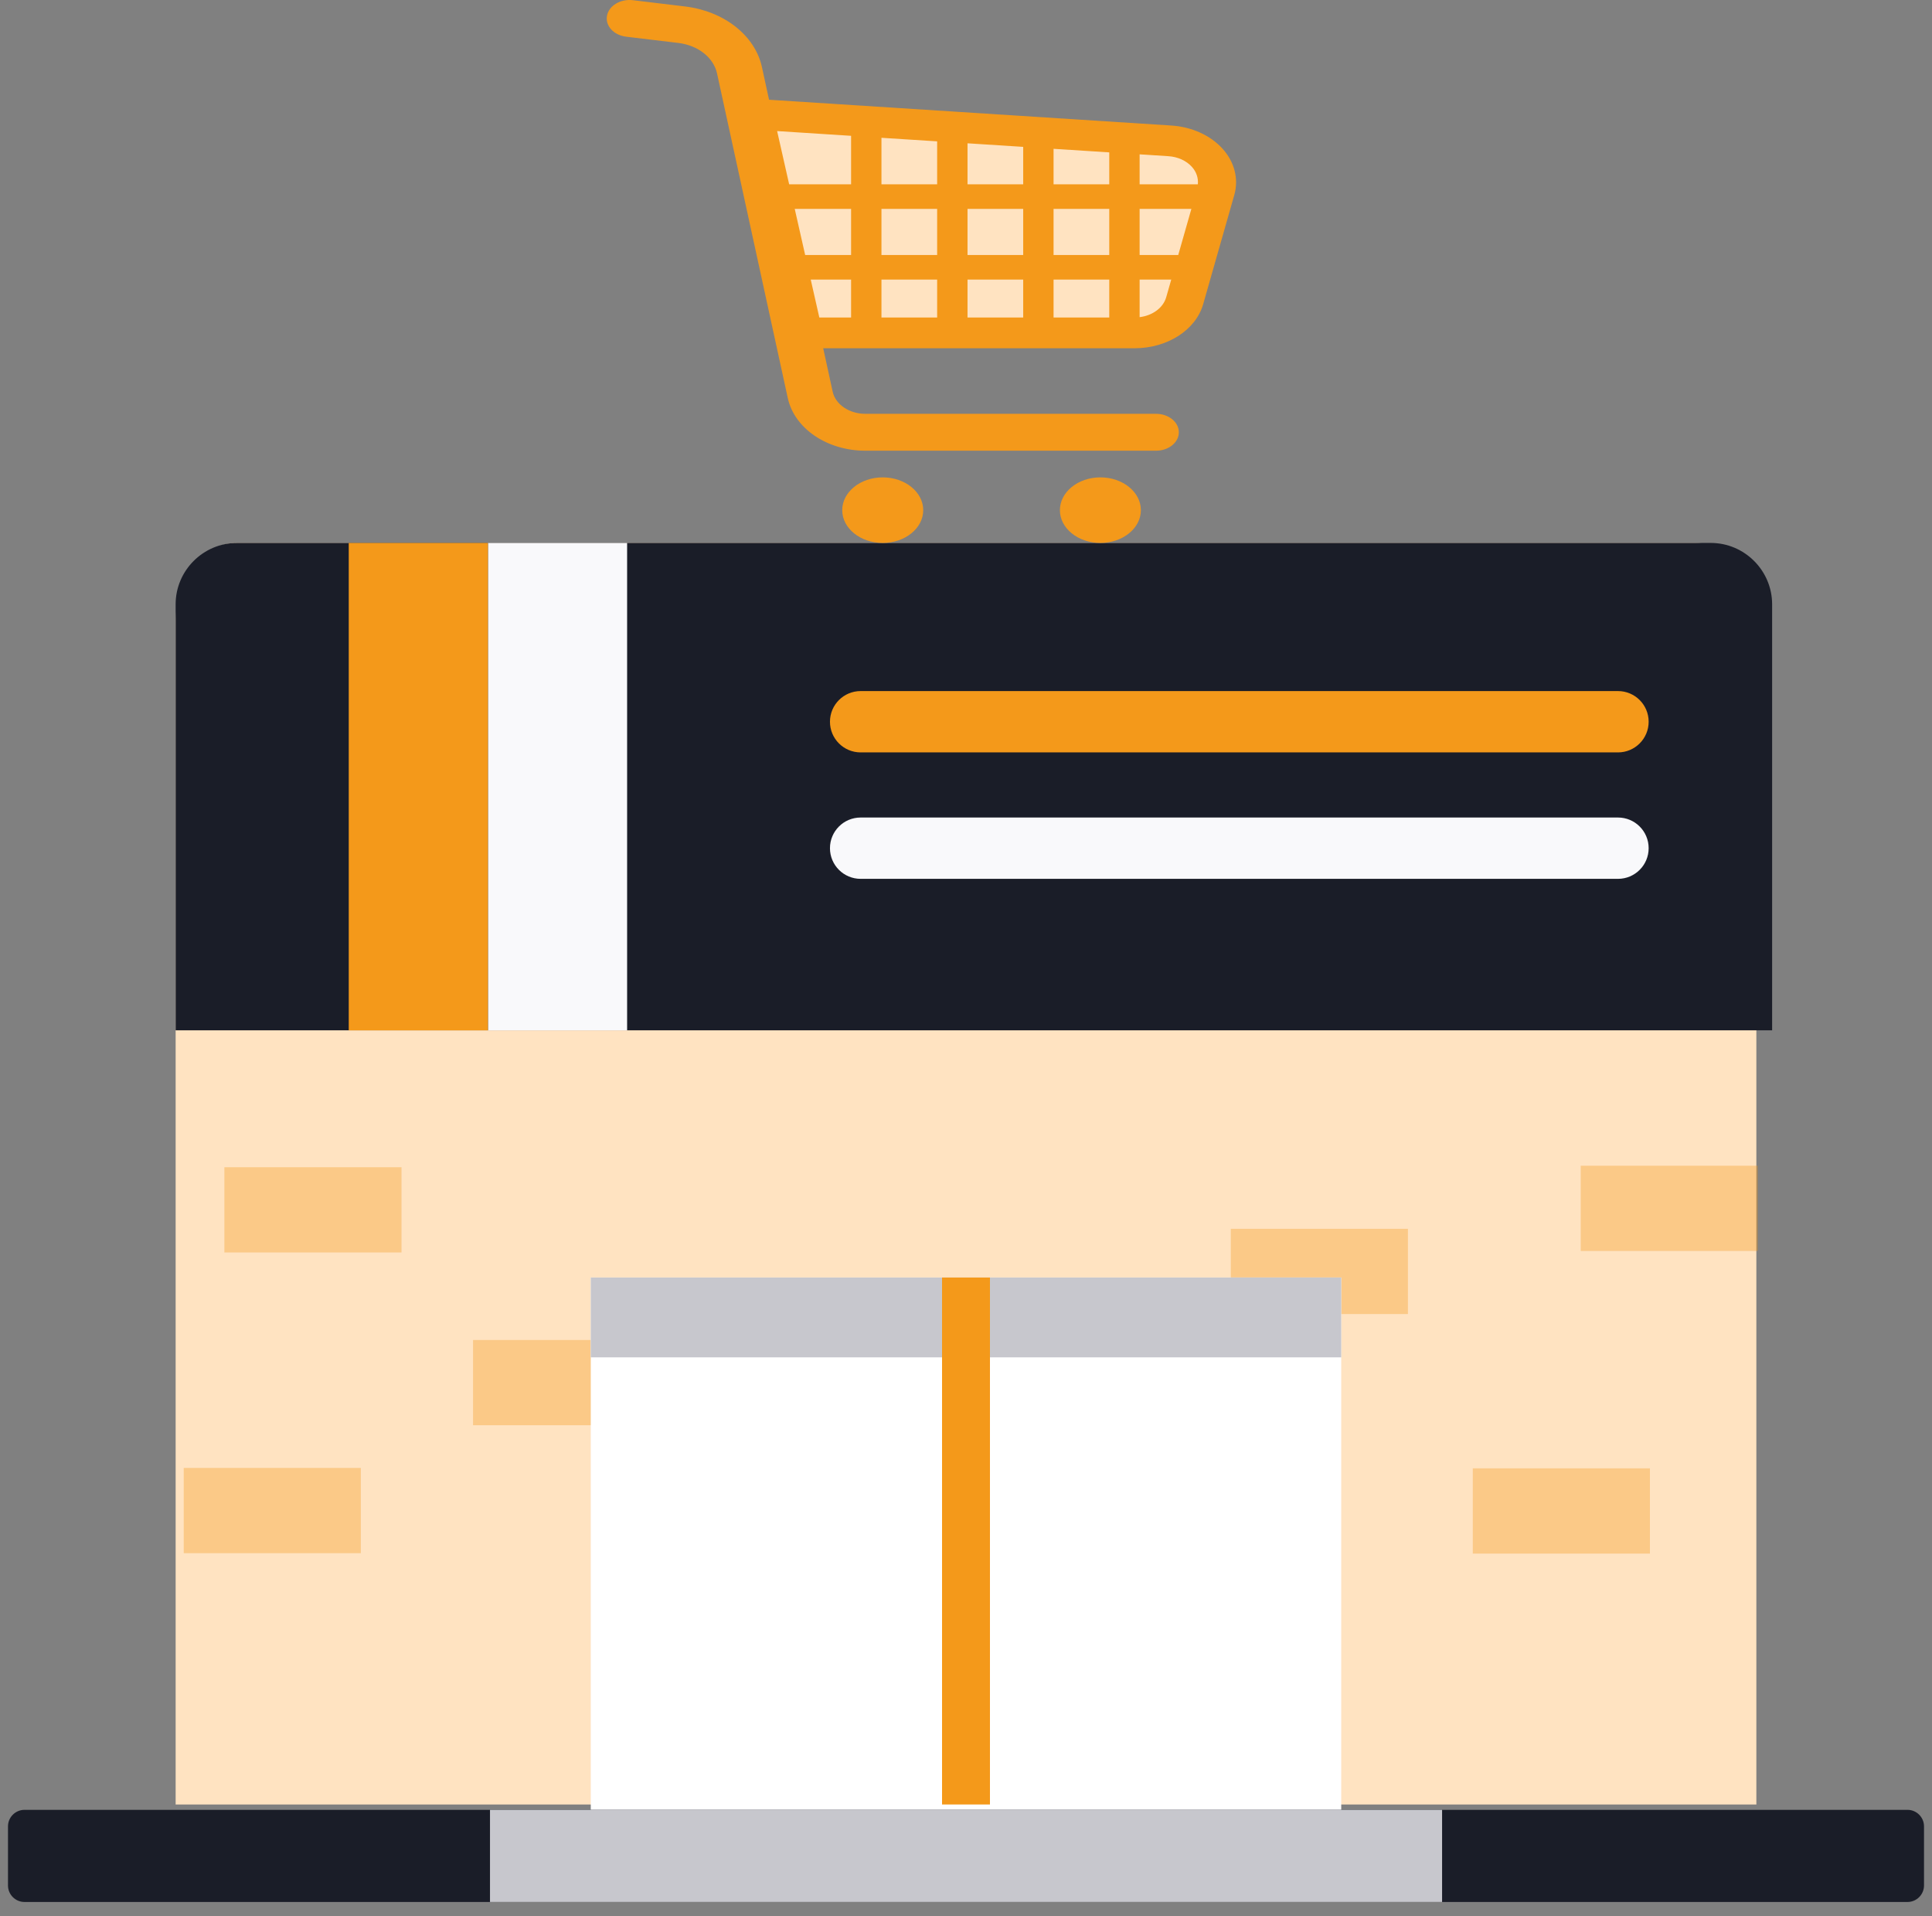
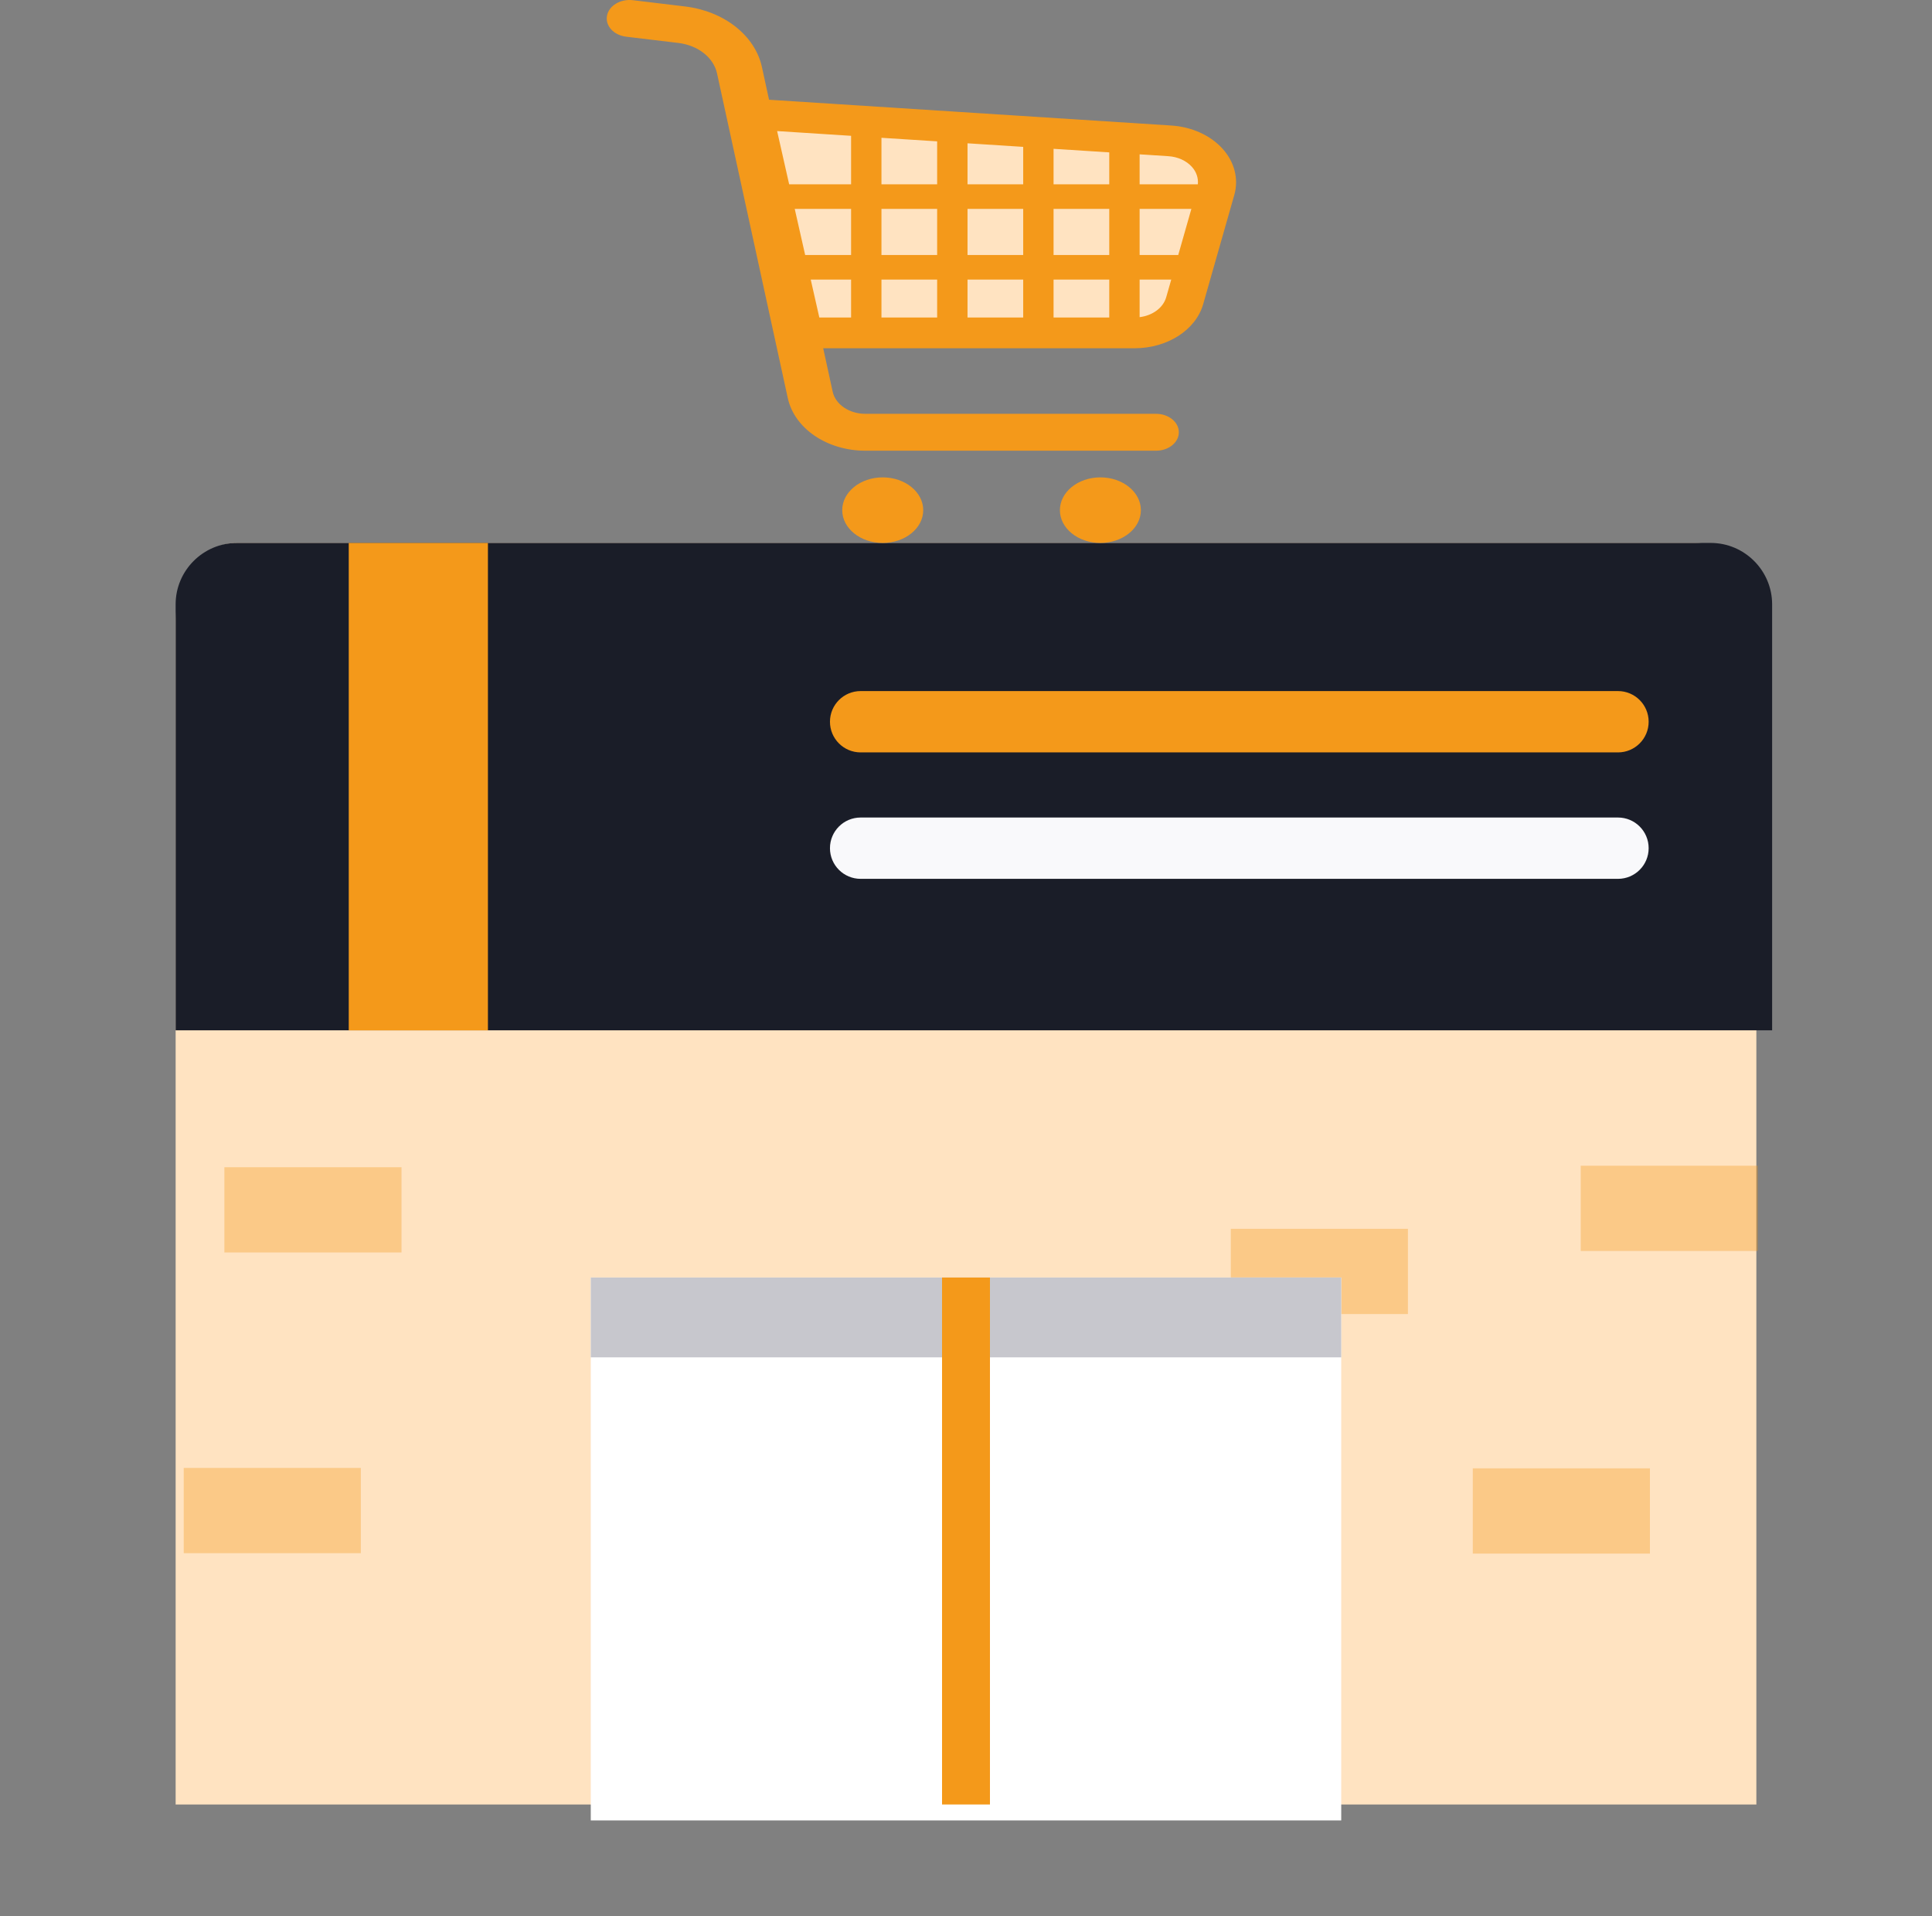
<svg xmlns="http://www.w3.org/2000/svg" width="121" height="120" viewBox="0 0 121 120" fill="none">
  <rect x="0" y="0" width="121" height="120" fill="#808080" stroke="none" />
  <g clip-path="url(#clip0_1536_5460)">
    <path d="M110 113V38.97C110 36.236 108.289 34 106.198 34H14.802C12.711 34 11 36.236 11 38.97V113H110Z" fill="#FFE3C1" />
    <path opacity="0.35" d="M22.599 91.926H11.506V97.264H22.599V91.926Z" fill="#F4991A" />
    <path opacity="0.35" d="M25.146 73.095H14.053V78.433H25.146V73.095Z" fill="#F4991A" />
    <path opacity="0.35" d="M88.177 76.95H77.084V82.288H88.177V76.95Z" fill="#F4991A" />
    <path opacity="0.35" d="M110.093 73H99V78.338H110.093V73Z" fill="#F4991A" />
    <path opacity="0.35" d="M103.333 91.95H92.24V97.289H103.333V91.95Z" fill="#F4991A" />
-     <path opacity="0.35" d="M40.72 83.913H29.627V89.251H40.72V83.913Z" fill="#F4991A" />
    <path d="M107.146 34H14.84C12.728 34 11 35.728 11 37.84V64.521H110.987V37.84C110.986 35.728 109.258 34 107.146 34Z" fill="#1A1D28" />
    <path d="M84 80H37V114H84V80Z" fill="white" />
-     <path d="M120.5 118.071C120.5 118.64 120.035 119.106 119.466 119.106H1.534C0.965 119.106 0.5 118.64 0.5 118.071V114.37C0.5 113.801 0.965 113.336 1.534 113.336H119.466C120.035 113.336 120.5 113.801 120.5 114.37V118.071Z" fill="#1A1D28" />
    <path d="M84 80H37V85H84V80Z" fill="#C7C7CD" />
    <path d="M62 80H59V113H62V80Z" fill="#F4991A" />
    <path d="M101.334 47.117H53.901C52.84 47.117 51.98 46.257 51.98 45.196C51.98 44.136 52.84 43.276 53.901 43.276H101.334C102.395 43.276 103.254 44.136 103.254 45.196C103.254 46.257 102.394 47.117 101.334 47.117Z" fill="#F4991A" />
    <path d="M101.334 55.035H53.901C52.84 55.035 51.98 54.176 51.98 53.115C51.98 52.054 52.84 51.195 53.901 51.195H101.334C102.395 51.195 103.254 52.054 103.254 53.115C103.254 54.176 102.394 55.035 101.334 55.035Z" fill="#F9F9FB" />
-     <path d="M39.276 34.001H30.559V64.523H39.276V34.001Z" fill="#F9F9FB" />
+     <path d="M39.276 34.001V64.523H39.276V34.001Z" fill="#F9F9FB" />
    <path d="M30.559 34.001H21.842V64.523H30.559V34.001Z" fill="#F4991A" />
-     <path d="M90.317 113.336H30.688V119.106H90.317V113.336Z" fill="#C7C7CD" />
    <path d="M51.171 20.358L48.336 7.841L75.793 9.818L73.09 20.358H51.171Z" fill="#FFE3C1" />
    <path d="M76.563 9.309C75.806 8.472 74.637 7.943 73.361 7.861L48.165 6.246L47.718 4.195C47.287 2.224 45.35 0.698 42.905 0.405L39.636 0.012C38.857 -0.08 38.132 0.356 38.016 0.986C37.899 1.618 38.437 2.205 39.218 2.298V2.298L42.487 2.69C43.715 2.837 44.691 3.605 44.907 4.596L49.338 24.926C49.754 26.834 51.801 28.224 54.195 28.224H72.403C73.191 28.224 73.83 27.707 73.83 27.07C73.83 26.432 73.191 25.914 72.403 25.914H54.195C53.188 25.915 52.322 25.328 52.149 24.524L51.557 21.808H71.065C73.115 21.808 74.895 20.662 75.355 19.045L77.302 12.215C77.59 11.205 77.32 10.143 76.563 9.309ZM53.303 19.882H51.314L50.776 17.509H53.303V19.882ZM53.303 15.969H50.427L49.774 13.081H53.303V15.969ZM53.303 11.541H49.424L48.671 8.208L53.303 8.505V11.541H53.303ZM58.693 19.882H55.205V17.509H58.693V19.882H58.693ZM58.693 15.969H55.205V13.081H58.693V15.969H58.693ZM58.693 11.541H55.205V8.629L58.693 8.852V11.541H58.693ZM64.082 19.882H60.595V17.509H64.082V19.882ZM64.082 15.969H60.595V13.081H64.082V15.969ZM64.082 11.541H60.595V8.974L64.082 9.197V11.541ZM69.472 19.882H65.984V17.509H69.472V19.882ZM69.472 15.969H65.984V13.081H69.472V15.969ZM69.472 11.541H65.984V9.319L69.472 9.542V11.541ZM73.039 18.613C72.849 19.277 72.185 19.761 71.374 19.861V17.509H73.354L73.039 18.613ZM73.792 15.969H71.374V13.081H74.615L73.792 15.969ZM71.374 11.541V9.665L73.172 9.781C73.76 9.817 74.297 10.06 74.646 10.447C74.934 10.765 75.058 11.154 75.021 11.541H71.374V11.541Z" fill="#F4991A" />
    <path d="M55.284 29.894C53.883 29.894 52.748 30.814 52.748 31.948C52.748 33.081 53.883 34 55.284 34C56.685 34 57.821 33.081 57.821 31.948C57.821 30.814 56.685 29.894 55.284 29.894Z" fill="#F4991A" />
    <path d="M68.916 29.894C67.516 29.894 66.381 30.814 66.381 31.948C66.381 33.081 67.516 34 68.916 34C70.317 34 71.453 33.081 71.453 31.948C71.453 30.814 70.317 29.894 68.916 29.894Z" fill="#F4991A" />
  </g>
  <defs>
    <clipPath id="clip0_1536_5460">
      <rect width="120" height="120" fill="white" transform="translate(0.5)" />
    </clipPath>
  </defs>
</svg>